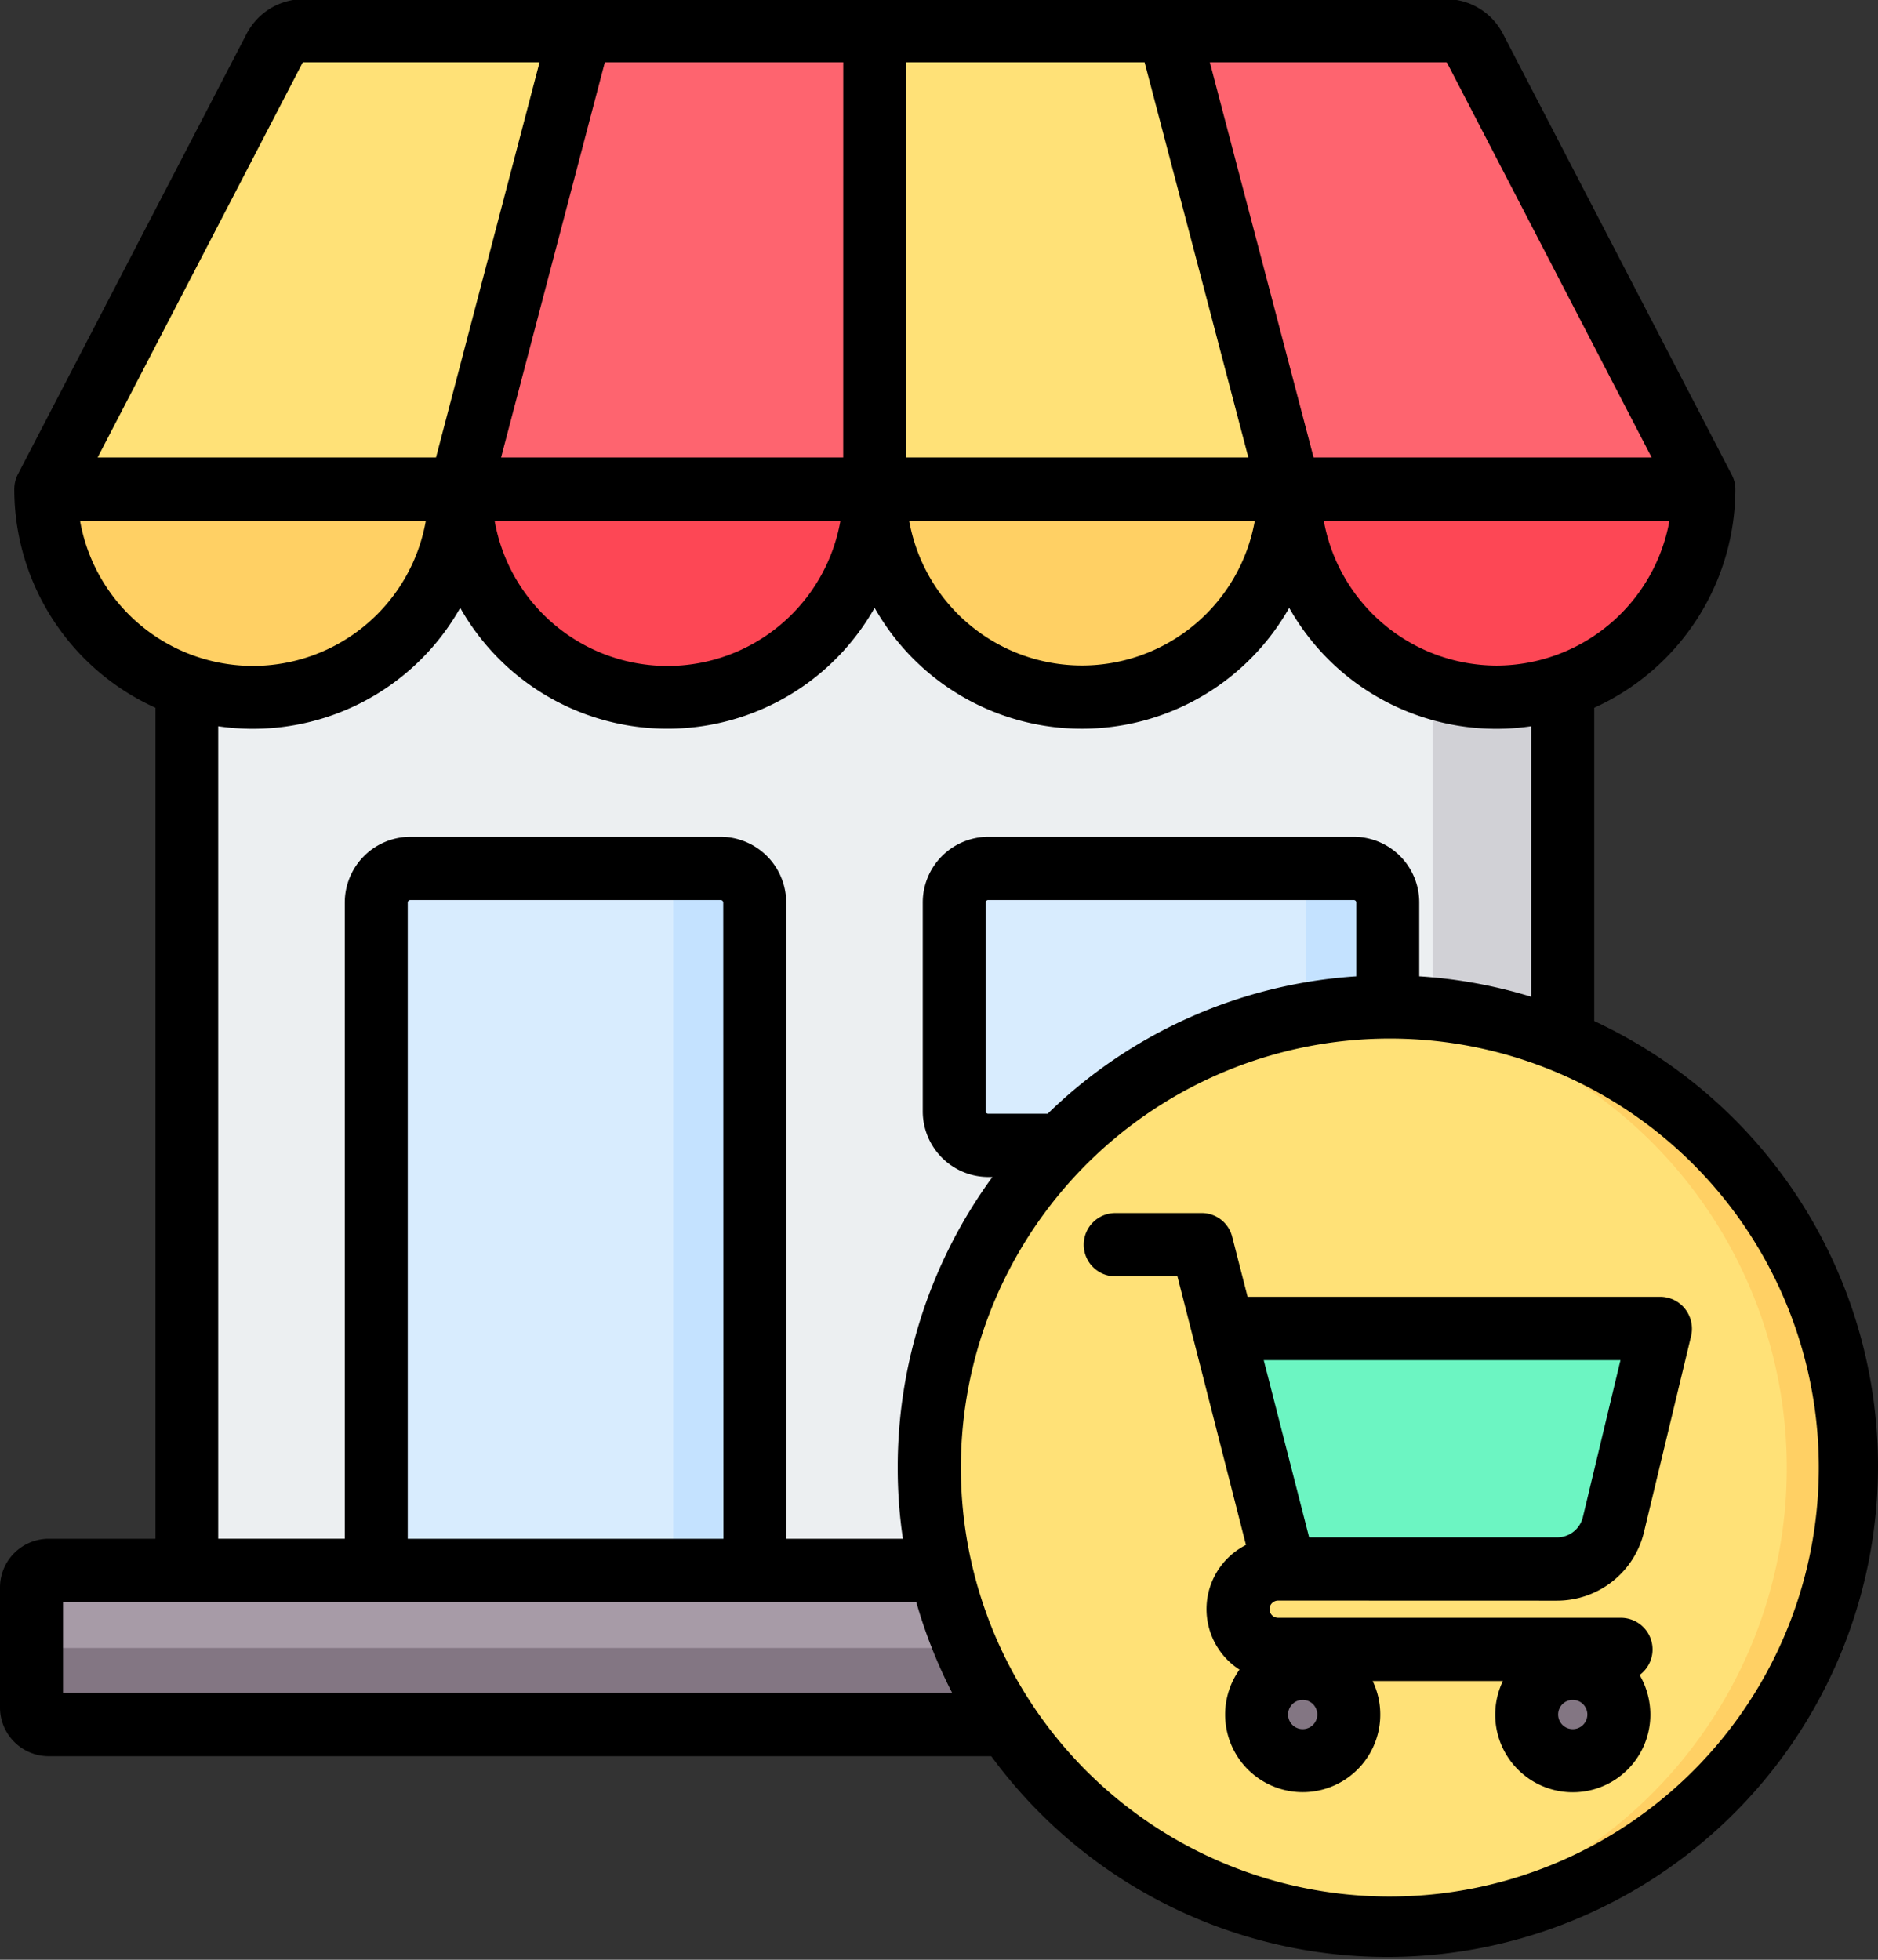
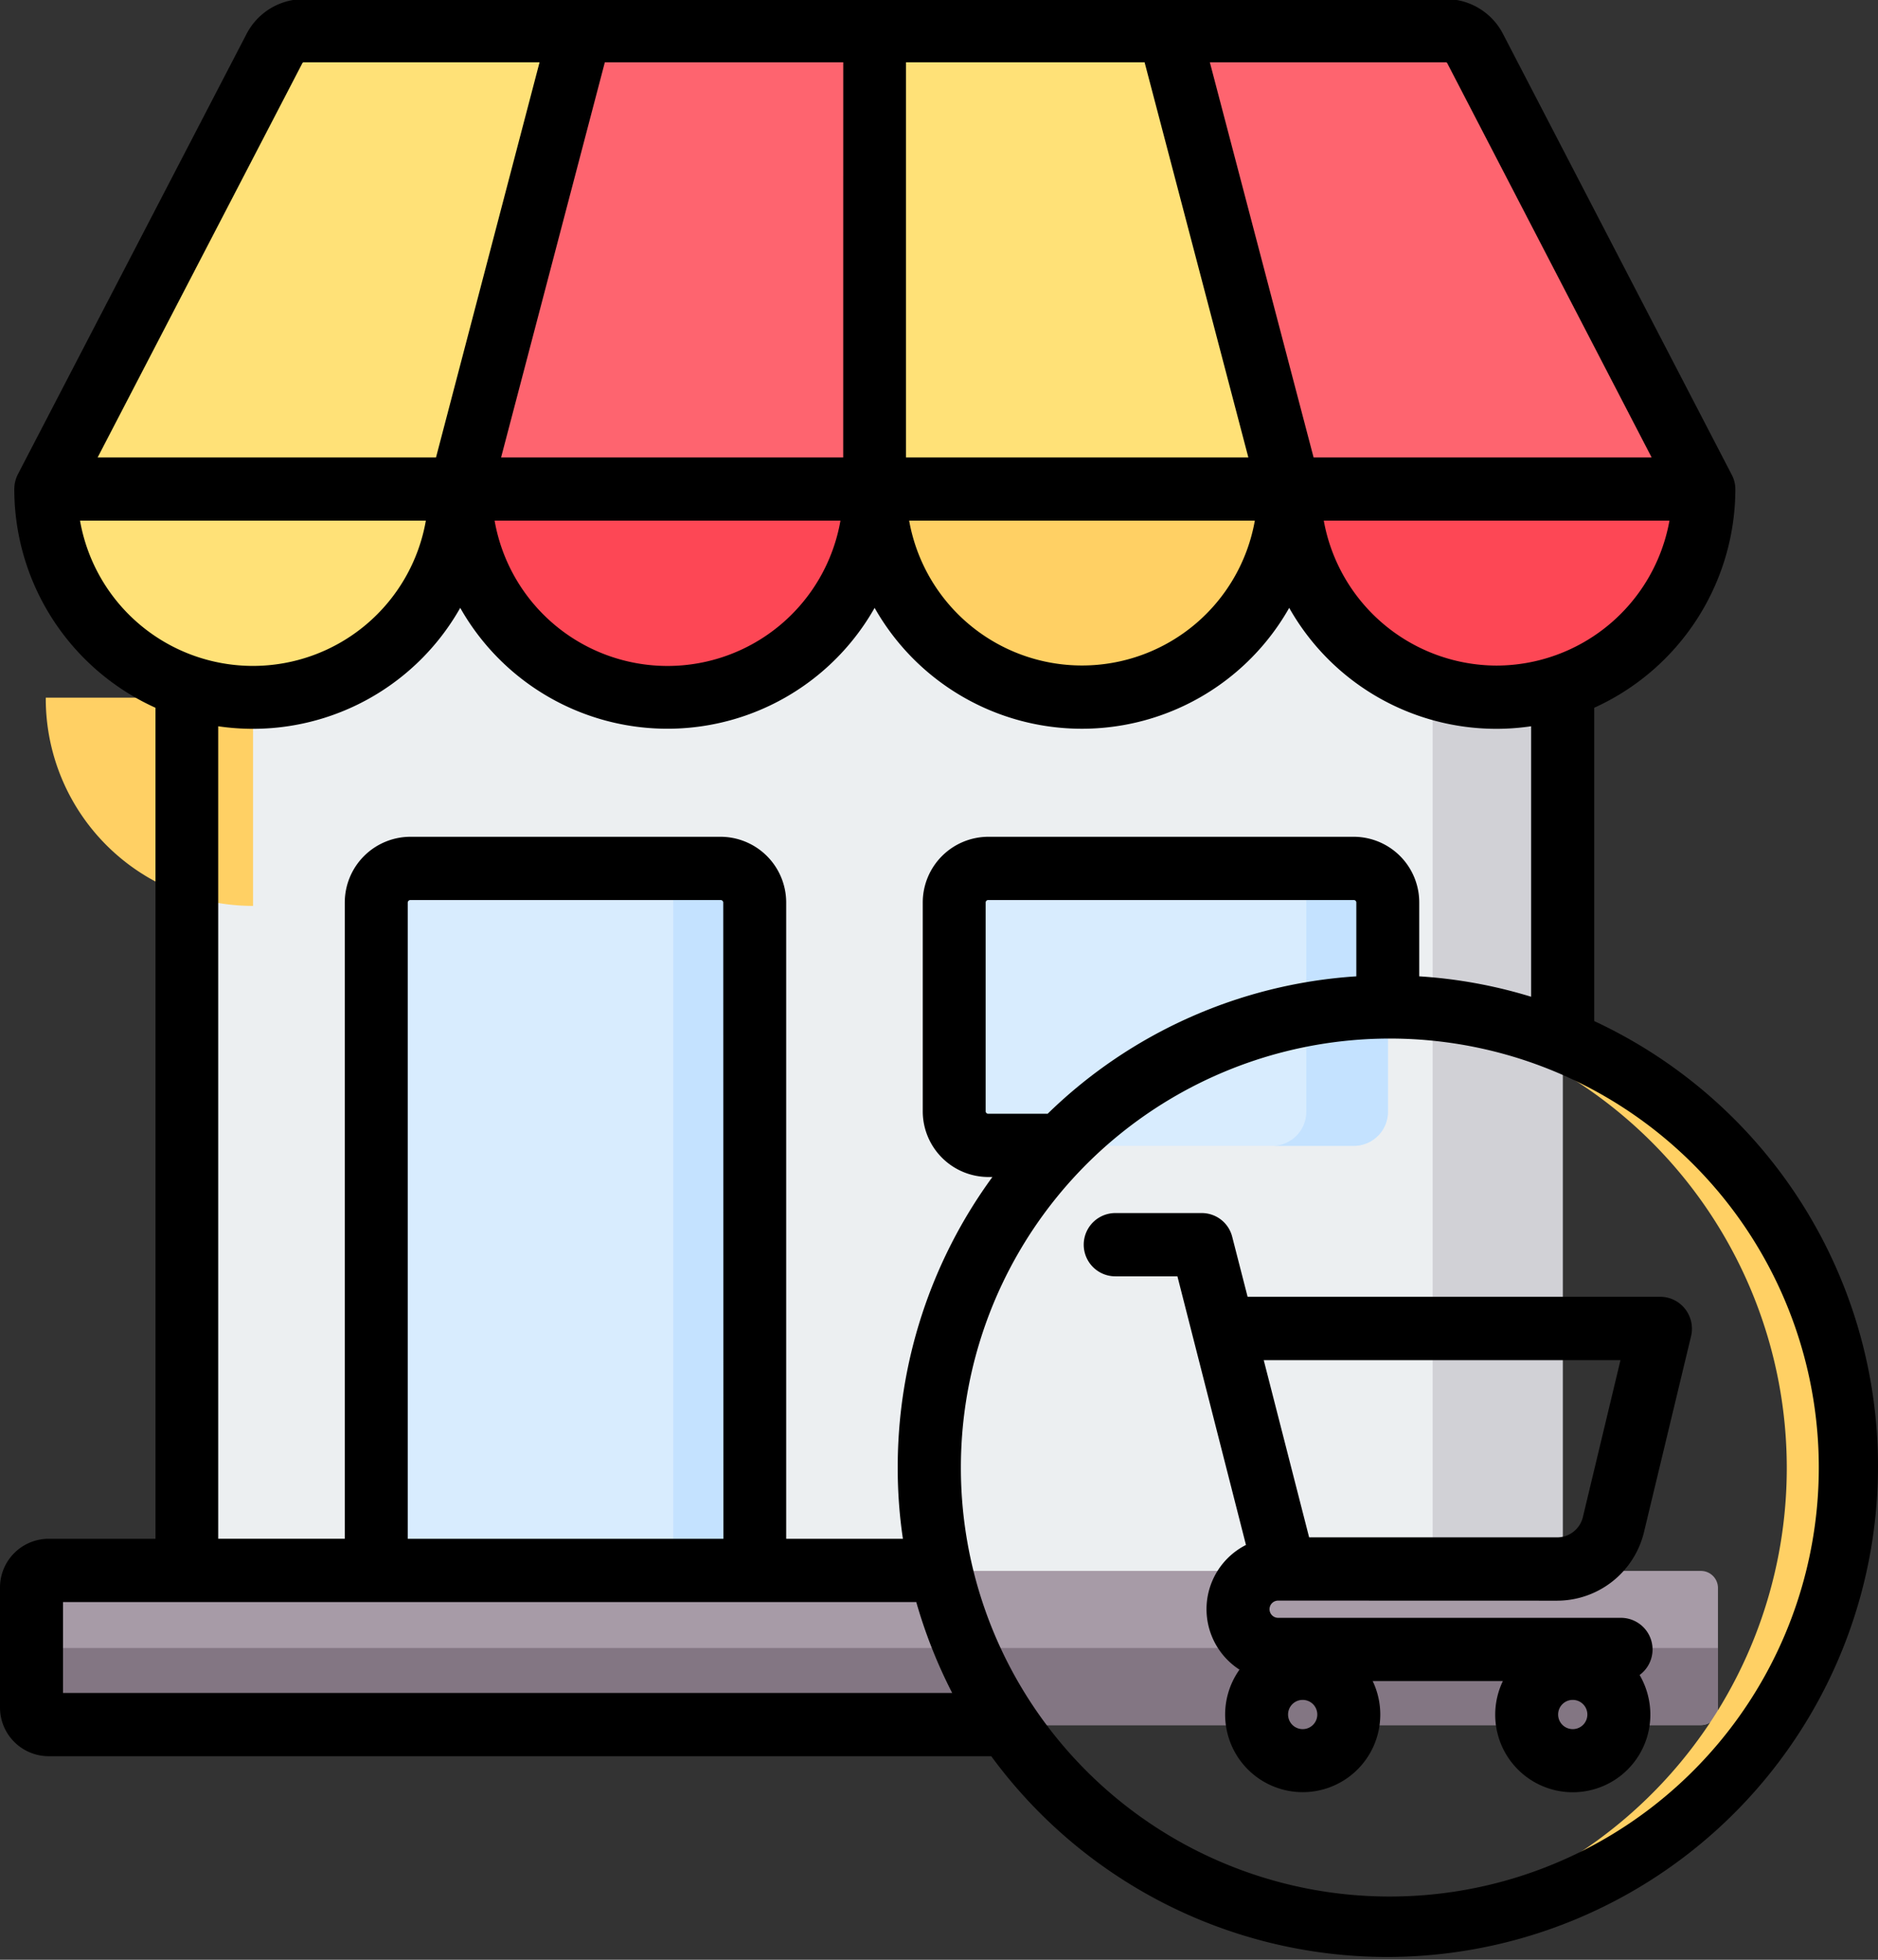
<svg xmlns="http://www.w3.org/2000/svg" width="46" height="48" viewBox="0 0 46 48">
  <rect x="0" y="0" width="46" height="48" fill="#333333" stroke="none" />
  <g id="Retail" transform="translate(-17.408 -8.119)">
    <g id="Group_69645" data-name="Group 69645" transform="translate(18.181 8.882)">
      <g id="Group_69641" data-name="Group 69641" transform="translate(0 0)">
        <path id="Path_368931" data-name="Path 368931" d="M64.875,131.949h33.7v27.666h-33.7Z" transform="translate(-61.072 -120.723)" fill="#eceff1" fill-rule="evenodd" />
        <path id="Path_368932" data-name="Path 368932" d="M381.436,131.949h3.185v27.666h-3.185Z" transform="translate(-347.117 -120.723)" fill="#d1d1d6" fill-rule="evenodd" />
        <path id="Path_368933" data-name="Path 368933" d="M113.845,227.917h7.607a.836.836,0,0,1,.833.836v16.358h-9.273V228.754A.836.836,0,0,1,113.845,227.917Z" transform="translate(-104.569 -207.399)" fill="#d8ecfe" fill-rule="evenodd" />
        <path id="Path_368934" data-name="Path 368934" d="M180.665,228.754v16.358h2V228.754a.836.836,0,0,0-.833-.836h-2A.836.836,0,0,1,180.665,228.754Z" transform="translate(-164.947 -207.4)" fill="#c4e2ff" fill-rule="evenodd" />
        <path id="Path_368935" data-name="Path 368935" d="M260.682,227.917h8.958a.836.836,0,0,1,.833.836v5.112a.836.836,0,0,1-.833.836h-8.958a.836.836,0,0,1-.833-.836v-5.112A.836.836,0,0,1,260.682,227.917Z" transform="translate(-237.251 -207.399)" fill="#d8ecfe" fill-rule="evenodd" />
        <path id="Path_368936" data-name="Path 368936" d="M341.516,228.754v5.112a.836.836,0,0,1-.833.836h2a.836.836,0,0,0,.833-.836v-5.112a.836.836,0,0,0-.833-.836h-2A.836.836,0,0,1,341.516,228.754Z" transform="translate(-310.292 -207.4)" fill="#c4e2ff" fill-rule="evenodd" />
        <path id="Path_368937" data-name="Path 368937" d="M25.839,405.508H66.314a.418.418,0,0,1,.416.418v2.94a.418.418,0,0,1-.416.418H25.839a.418.418,0,0,1-.416-.418v-2.94A.418.418,0,0,1,25.839,405.508Z" transform="translate(-25.423 -367.795)" fill="#a79ba7" fill-rule="evenodd" />
        <path id="Path_368938" data-name="Path 368938" d="M66.731,425.008v1.47a.418.418,0,0,1-.416.418H25.839a.418.418,0,0,1-.416-.418v-1.47Z" transform="translate(-25.423 -385.407)" fill="#837683" fill-rule="evenodd" />
        <path id="Path_368939" data-name="Path 368939" d="M29.031,27.225l5.595-10.777a.815.815,0,0,1,.738-.45H63.31a.814.814,0,0,1,.738.45l5.595,10.777a5.077,5.077,0,1,1-10.153,0,5.077,5.077,0,1,1-10.153,0,5.077,5.077,0,1,1-10.153,0,5.077,5.077,0,1,1-10.153,0Z" transform="translate(-28.683 -15.999)" fill="#ffe177" fill-rule="evenodd" />
-         <path id="Path_368940" data-name="Path 368940" d="M34.108,137.048a5.088,5.088,0,0,0,5.076-5.1H29.031a5.075,5.075,0,0,0,5.077,5.1Zm15.23-5.1a5.077,5.077,0,1,0,10.153,0Z" transform="translate(-28.683 -120.723)" fill="#ffd064" fill-rule="evenodd" />
+         <path id="Path_368940" data-name="Path 368940" d="M34.108,137.048H29.031a5.075,5.075,0,0,0,5.077,5.1Zm15.23-5.1a5.077,5.077,0,1,0,10.153,0Z" transform="translate(-28.683 -120.723)" fill="#ffd064" fill-rule="evenodd" />
        <path id="Path_368941" data-name="Path 368941" d="M164.813,27.225l-5.595-10.777a.815.815,0,0,0-.738-.45h-6.766l2.946,11.226a5.077,5.077,0,1,0,10.153,0Zm-25.382,5.1a5.088,5.088,0,0,0,5.076-5.1V16H137.3l-2.946,11.226A5.088,5.088,0,0,0,139.431,32.324Z" transform="translate(-123.853 -15.999)" fill="#fe646f" fill-rule="evenodd" />
        <path id="Path_368942" data-name="Path 368942" d="M154.66,131.948a5.077,5.077,0,1,0,10.153,0H154.66Zm-15.23,5.1a5.088,5.088,0,0,0,5.076-5.1H134.354A5.088,5.088,0,0,0,139.431,137.047Z" transform="translate(-123.853 -120.722)" fill="#fd4755" fill-rule="evenodd" />
      </g>
      <g id="Group_69642" data-name="Group 69642" transform="translate(21.308 23.236)">
-         <ellipse id="Ellipse_437" data-name="Ellipse 437" cx="11.23" cy="11.279" rx="11.23" ry="11.279" transform="translate(0 1.399) rotate(-3.555)" fill="#ffe177" />
        <path id="Path_368943" data-name="Path 368943" d="M363.238,262.955a11.282,11.282,0,0,1,0,22.564c-.244,0-.487-.009-.727-.024a11.285,11.285,0,0,0,0-22.515C362.751,262.964,362.994,262.955,363.238,262.955Z" transform="translate(-351.324 -262.281)" fill="#ffd064" fill-rule="evenodd" />
      </g>
      <g id="Group_69644" data-name="Group 69644" transform="translate(29.576 31.717)">
-         <path id="Path_368944" data-name="Path 368944" d="M341.537,343.587a.629.629,0,0,1,.592.832l-.919,3.83a1.768,1.768,0,0,1-1.729,1.372h-5.409a.627.627,0,0,1-.618-.53l-1.207-4.722a.626.626,0,0,1,.6-.78Z" transform="translate(-332.227 -343.587)" fill="#6cf5c2" fill-rule="evenodd" />
        <g id="Group_69643" data-name="Group 69643" transform="translate(0.434 8.393)">
          <path id="Path_368945" data-name="Path 368945" d="M337.853,432.539a1.132,1.132,0,1,0-1.127-1.132A1.132,1.132,0,0,0,337.853,432.539Z" transform="translate(-336.726 -430.274)" fill="#837683" fill-rule="evenodd" />
          <path id="Path_368946" data-name="Path 368946" d="M406.473,432.539a1.132,1.132,0,1,0-1.127-1.132A1.132,1.132,0,0,0,406.473,432.539Z" transform="translate(-398.731 -430.274)" fill="#837683" fill-rule="evenodd" />
        </g>
      </g>
    </g>
    <g id="Group_69646" data-name="Group 69646" transform="translate(17.408 8.119)">
      <path id="Path_368947" data-name="Path 368947" d="M56.18,45.273a.648.648,0,0,1-.635.5H49.474l-1.112-4.34H57.1ZM53.087,8.119h-28.5a1.579,1.579,0,0,0-1.146.843L17.844,19.739a.815.815,0,0,0-.086.358,5.879,5.879,0,0,0,3.458,5.357V45.808H18.6A1.193,1.193,0,0,0,17.408,47v2.94A1.193,1.193,0,0,0,18.6,51.133H41.688A12.022,12.022,0,1,0,56.457,33.128V25.454A5.886,5.886,0,0,0,59.914,20.1a.762.762,0,0,0-.091-.358L54.229,8.962a1.574,1.574,0,0,0-1.142-.843ZM55.935,50.47a.358.358,0,1,1,.354-.357A.357.357,0,0,1,55.935,50.47Zm-6.615,0a.358.358,0,1,1,.354-.357A.357.357,0,0,1,49.319,50.47Zm6.225-3.146a2.192,2.192,0,0,0,2.133-1.688l1.152-4.794a.784.784,0,0,0-.145-.661.773.773,0,0,0-.608-.3H47.967l-.377-1.469a.769.769,0,0,0-.744-.582H44.728a.775.775,0,0,0,0,1.55h1.52l1.679,6.579a1.763,1.763,0,0,0-.159,3.054,1.9,1.9,0,1,0,3.262.279h3.19a1.9,1.9,0,1,0,3.612.818,1.934,1.934,0,0,0-.263-.966.775.775,0,0,0-.454-1.4h-8.4a.211.211,0,0,1,0-.422ZM51.4,54.57A10.507,10.507,0,1,0,40.944,44.062,10.5,10.5,0,0,0,51.4,54.57ZM18.951,49.584V47.357h20.9a12.187,12.187,0,0,0,.88,2.227Zm16.176-3.776H27.395V30.225a.066.066,0,0,1,.064-.062h7.6a.063.063,0,0,1,.064.062Zm7.94-10.41H41.61a.062.062,0,0,1-.059-.061V30.225a.062.062,0,0,1,.059-.062h8.961a.062.062,0,0,1,.059.062v1.807A11.932,11.932,0,0,0,43.067,35.4ZM22.753,25.907v19.9h3.1V30.225a1.611,1.611,0,0,1,1.606-1.611h7.6a1.611,1.611,0,0,1,1.606,1.611V45.808h2.859a11.674,11.674,0,0,1-.127-1.746,12.031,12.031,0,0,1,2.319-7.115H41.61a1.61,1.61,0,0,1-1.6-1.611V30.225a1.61,1.61,0,0,1,1.6-1.611h8.961a1.607,1.607,0,0,1,1.6,1.611v1.807a11.888,11.888,0,0,1,2.741.5V25.907a5.825,5.825,0,0,1-5.926-2.9,5.834,5.834,0,0,1-10.155,0,5.83,5.83,0,0,1-10.15,0,5.832,5.832,0,0,1-5.93,2.9Zm-3.385-5.036h8.471a4.3,4.3,0,0,1-8.471,0Zm5.44-11.193a.047.047,0,0,1,.054-.033h5.762l-2.536,9.677H19.8Zm28.055,0,5,9.644H49.583L47.042,9.645h5.767A.047.047,0,0,1,52.863,9.678ZM48.144,20.872a4.3,4.3,0,0,1-8.467,0Zm-10.15,0a4.3,4.3,0,0,1-8.471,0Zm.068-1.55H29.682l2.541-9.677h5.84ZM39.6,9.645h5.844l2.541,9.677H39.6ZM54.066,24.421a4.314,4.314,0,0,1-4.233-3.549H58.3a4.314,4.314,0,0,1-4.233,3.549Z" transform="translate(-17.408 -8.119)" fill-rule="evenodd" />
    </g>
  </g>
</svg>